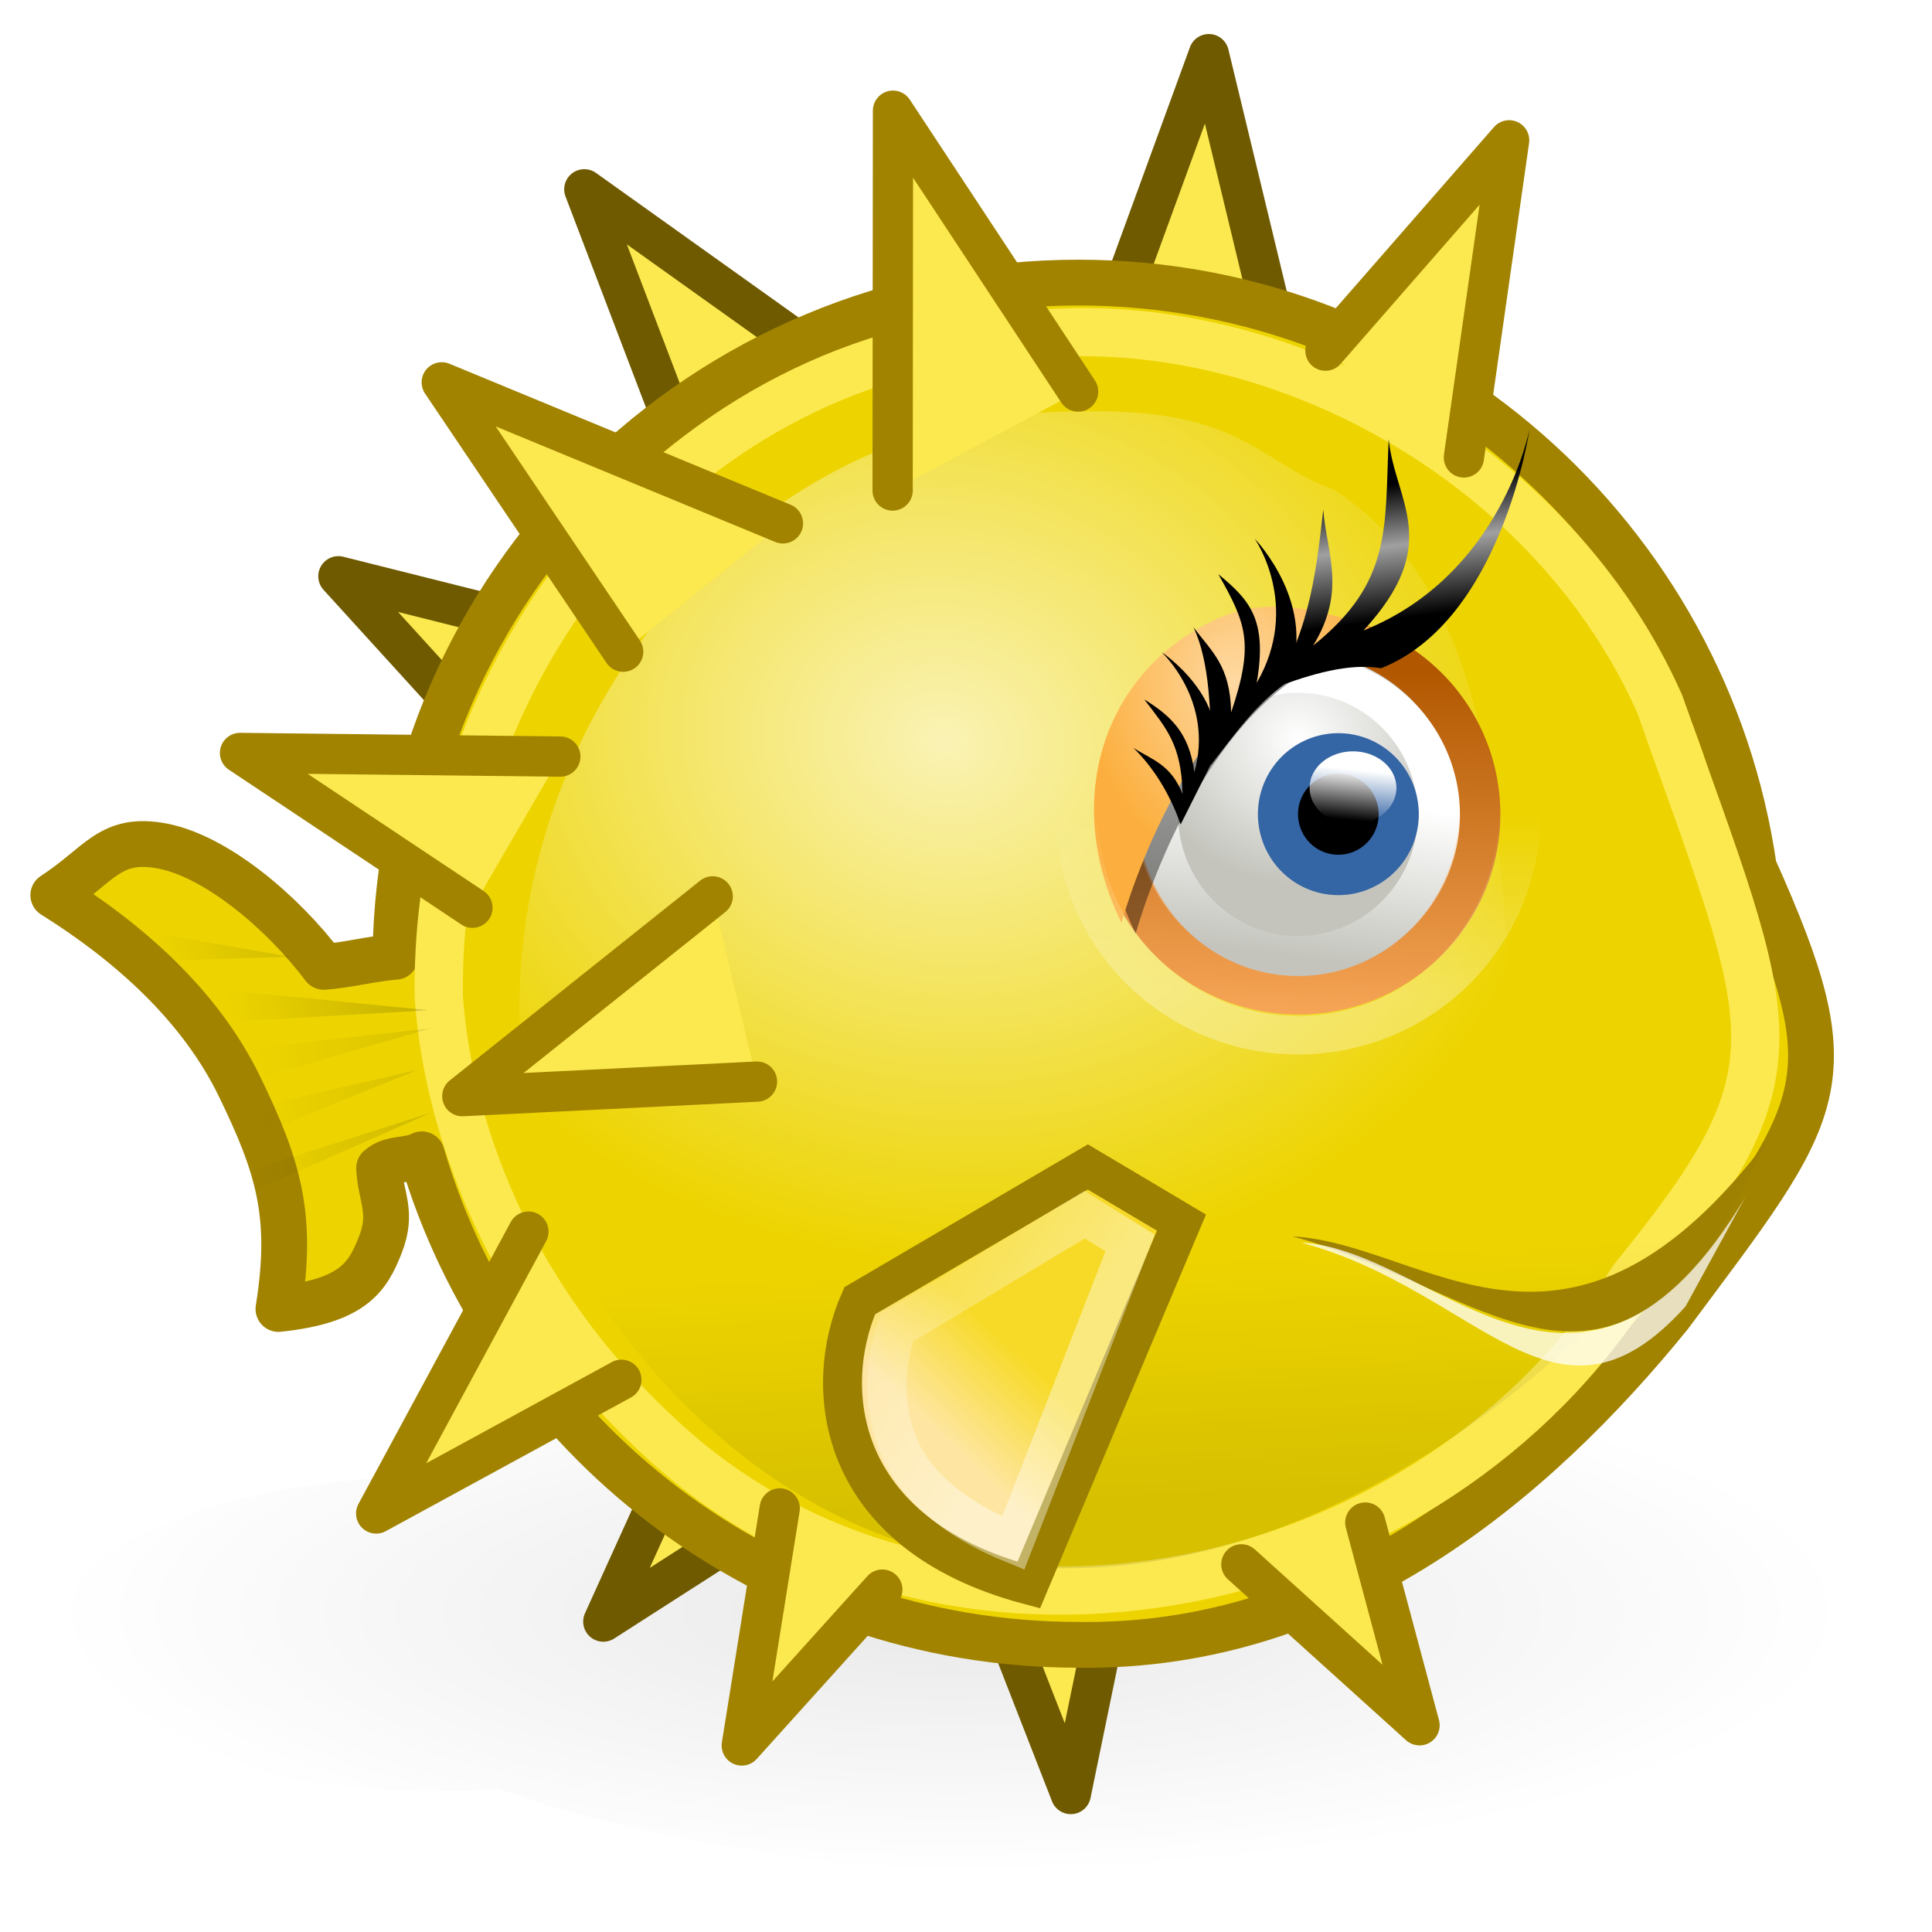
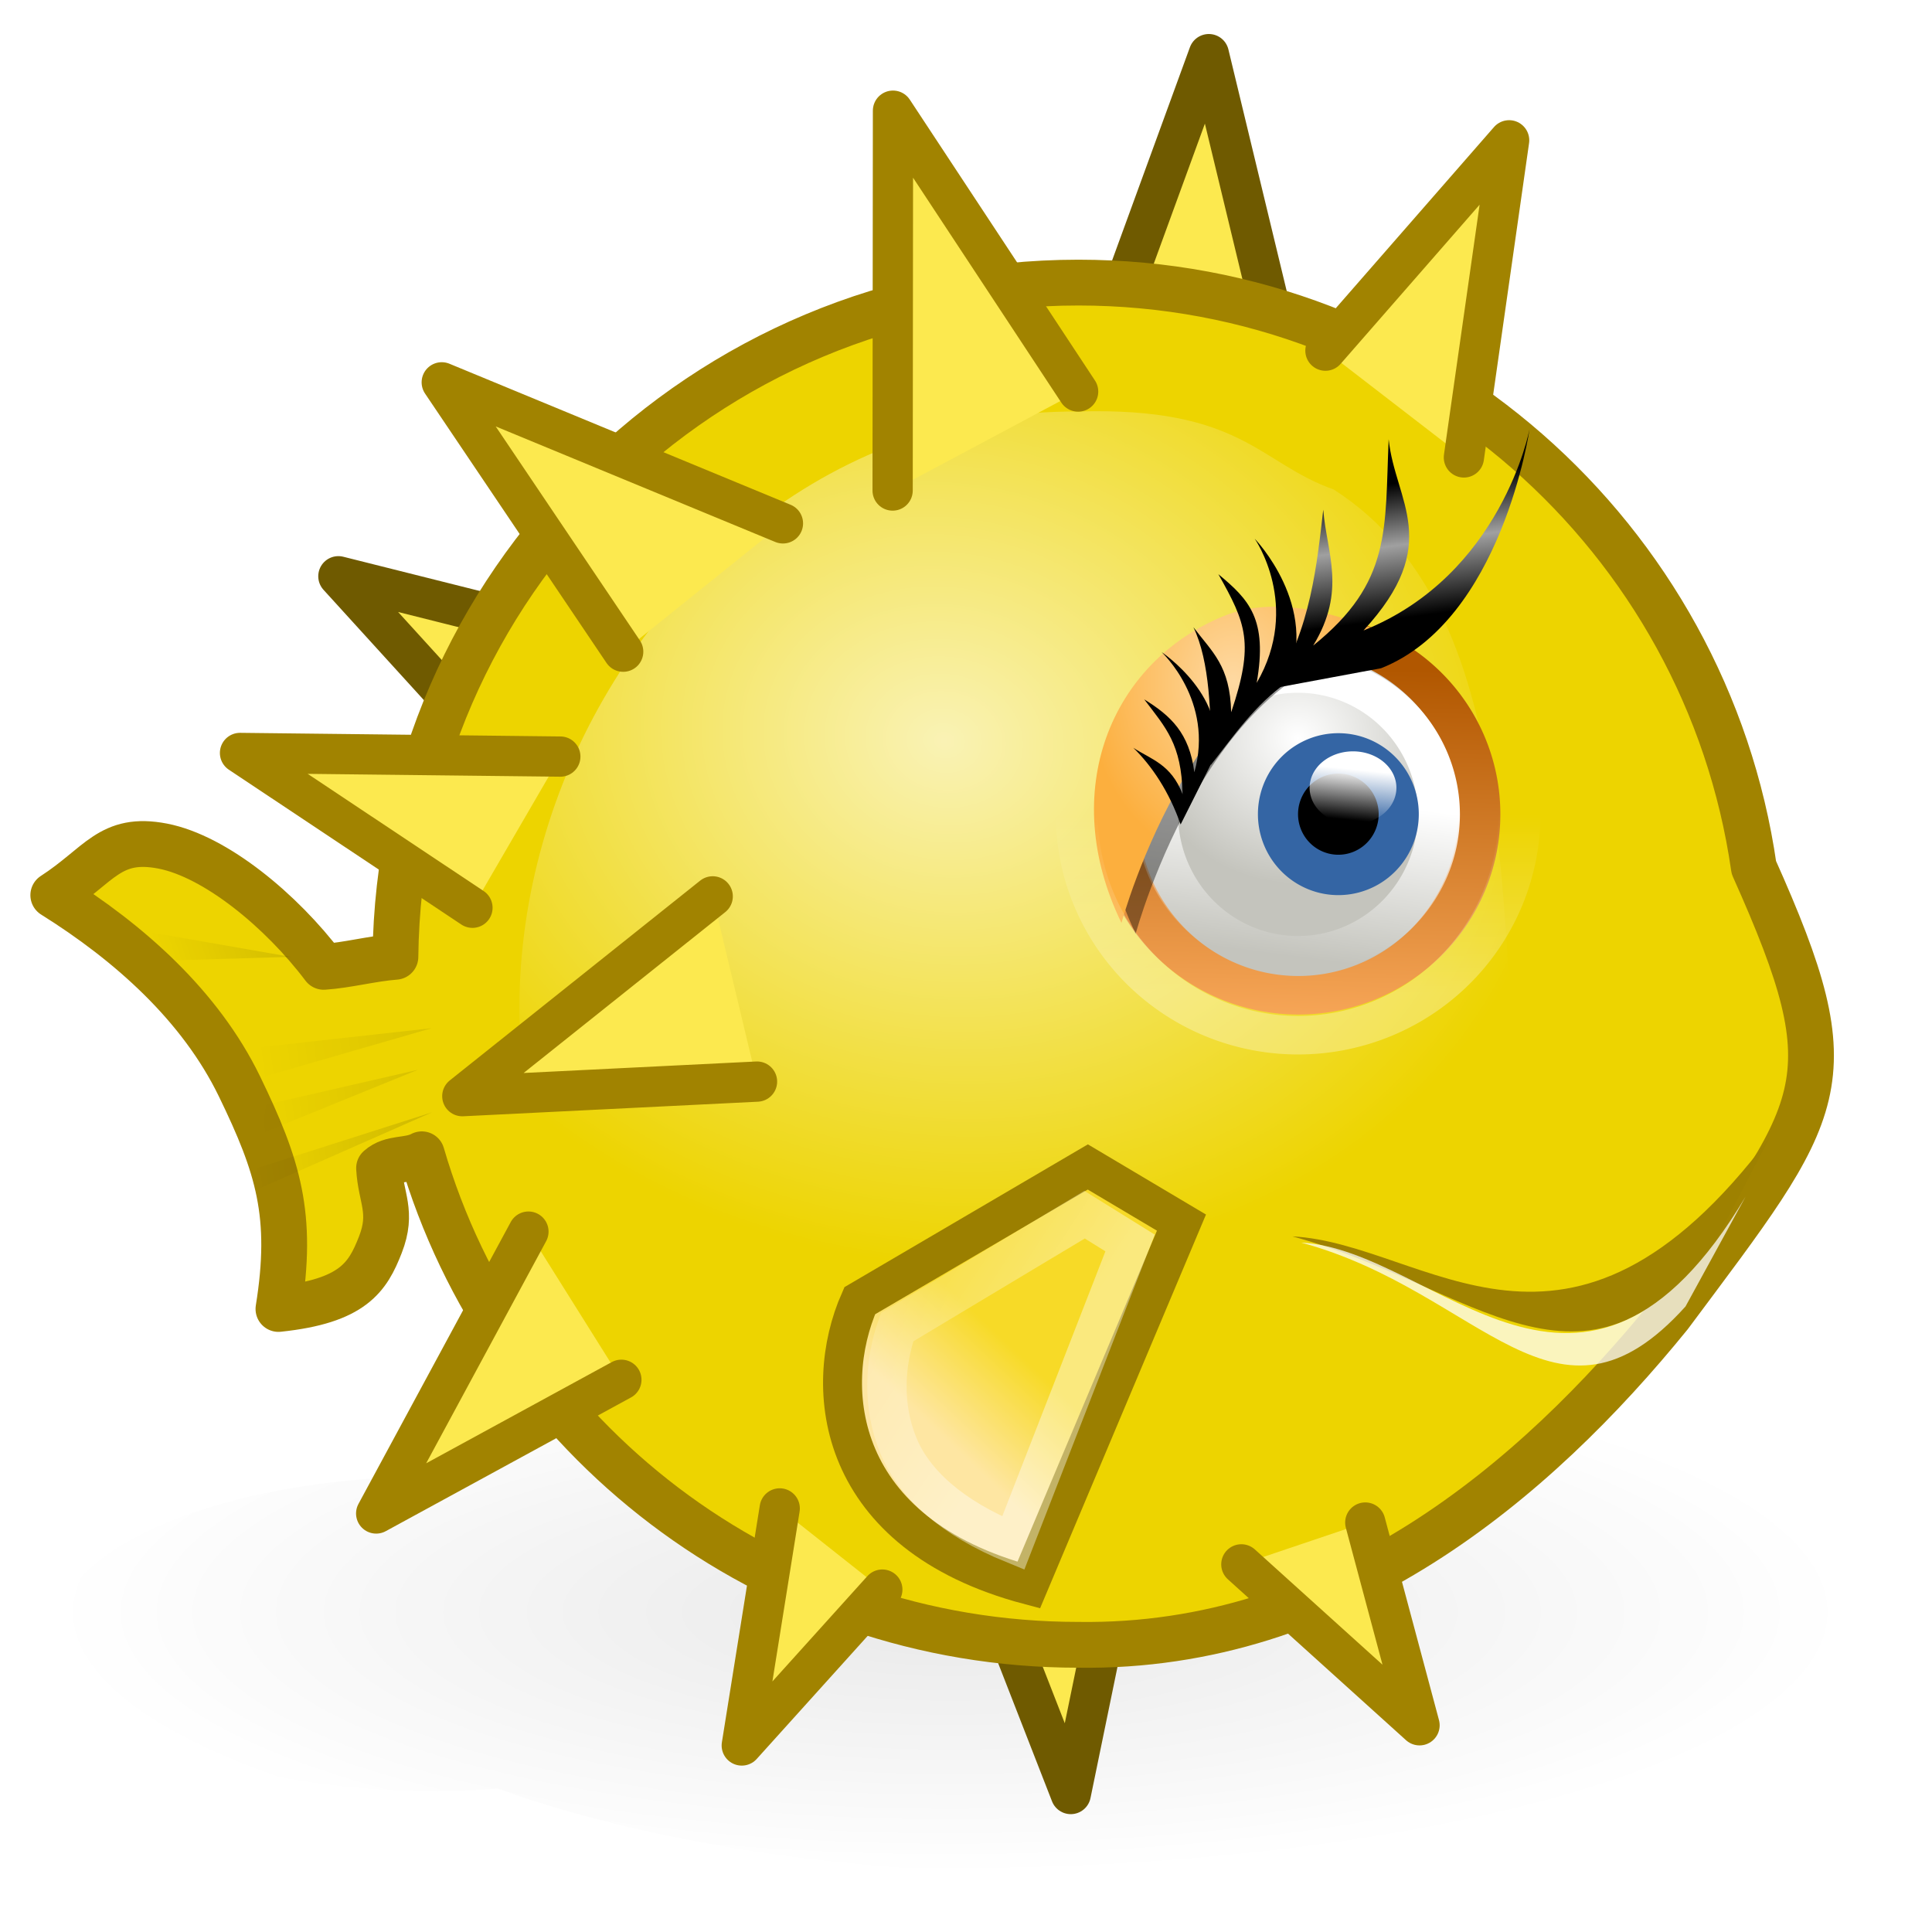
<svg xmlns="http://www.w3.org/2000/svg" xmlns:ns1="http://sodipodi.sourceforge.net/DTD/sodipodi-0.dtd" xmlns:ns2="http://www.inkscape.org/namespaces/inkscape" xmlns:xlink="http://www.w3.org/1999/xlink" width="48" height="48" id="svg2" ns1:version="0.32" ns2:version="0.45.1" version="1.0" ns1:docbase="/home/bellaich/Desktop/ims-0.0.1/gnome-ims-artwork-0.0.1/scalable/software" ns1:docname="ssh.svg" ns2:output_extension="org.inkscape.output.svg.inkscape" ns2:export-filename="/home/bellaich/Desktop/ssh.png" ns2:export-xdpi="90" ns2:export-ydpi="90">
  <defs id="defs4">
    <linearGradient id="linearGradient3997">
      <stop style="stop-color:#885828;stop-opacity:1;" offset="0" id="stop3999" />
      <stop style="stop-color:#b15700;stop-opacity:0;" offset="1" id="stop4001" />
    </linearGradient>
    <linearGradient id="linearGradient3991">
      <stop style="stop-color:#fee6a2;stop-opacity:1;" offset="0" id="stop3993" />
      <stop style="stop-color:#f7da27;stop-opacity:1;" offset="1" id="stop3995" />
    </linearGradient>
    <linearGradient id="linearGradient4969">
      <stop id="stop4971" offset="0" style="stop-color:white;stop-opacity:1;" />
      <stop id="stop4973" offset="1" style="stop-color:white;stop-opacity:0;" />
    </linearGradient>
    <radialGradient ns2:collect="always" xlink:href="#linearGradient4969" id="radialGradient2637" gradientUnits="userSpaceOnUse" gradientTransform="matrix(-0.133,0.779,-0.922,-0.157,46.568,7.293)" cx="18.767" cy="22.352" fx="18.767" fy="22.352" r="16.425" />
    <linearGradient y2="23.203" x2="43.125" y1="23.203" x1="38.344" gradientUnits="userSpaceOnUse" id="linearGradient3027" xlink:href="#linearGradient3007" ns2:collect="always" />
    <linearGradient y2="21.797" x2="42.594" y1="21.797" x1="36.625" gradientUnits="userSpaceOnUse" id="linearGradient3025" xlink:href="#linearGradient2999" ns2:collect="always" />
    <linearGradient y2="20.719" x2="42.438" y1="20.719" x1="35.531" gradientUnits="userSpaceOnUse" id="linearGradient3023" xlink:href="#linearGradient2991" ns2:collect="always" />
    <linearGradient y2="19.156" x2="42.969" y1="19.156" x1="35.438" gradientUnits="userSpaceOnUse" id="linearGradient3021" xlink:href="#linearGradient2983" ns2:collect="always" />
    <linearGradient gradientUnits="userSpaceOnUse" y2="23.203" x2="43.125" y1="23.203" x1="38.344" id="linearGradient3013" xlink:href="#linearGradient3007" ns2:collect="always" />
    <linearGradient gradientUnits="userSpaceOnUse" y2="21.797" x2="42.594" y1="21.797" x1="36.625" id="linearGradient3005" xlink:href="#linearGradient2999" ns2:collect="always" />
    <linearGradient gradientUnits="userSpaceOnUse" y2="20.719" x2="42.438" y1="20.719" x1="35.531" id="linearGradient2997" xlink:href="#linearGradient2991" ns2:collect="always" />
    <linearGradient gradientUnits="userSpaceOnUse" y2="19.156" x2="42.969" y1="19.156" x1="35.438" id="linearGradient2989" xlink:href="#linearGradient2983" ns2:collect="always" />
    <linearGradient gradientUnits="userSpaceOnUse" y2="18.172" x2="43.781" y1="18.172" x1="35.281" id="linearGradient2973" xlink:href="#linearGradient2967" ns2:collect="always" />
    <linearGradient gradientUnits="userSpaceOnUse" y2="19.5" x2="12.574" y1="21.925" x1="12.574" id="linearGradient2955" xlink:href="#linearGradient2949" ns2:collect="always" />
    <radialGradient gradientUnits="userSpaceOnUse" gradientTransform="matrix(1,0,0,0.257,0,24.985)" r="15.291" fy="33.637" fx="20.153" cy="33.637" cx="20.153" id="radialGradient2885" xlink:href="#linearGradient2879" ns2:collect="always" />
    <linearGradient gradientUnits="userSpaceOnUse" y2="23.566" x2="11.646" y1="17.084" x1="11.449" id="linearGradient2847" xlink:href="#linearGradient2841" ns2:collect="always" />
    <linearGradient gradientUnits="userSpaceOnUse" y2="22.929" x2="9.577" y1="19.5" x1="9.09" id="linearGradient2820" xlink:href="#linearGradient2814" ns2:collect="always" />
    <linearGradient gradientUnits="userSpaceOnUse" y2="16.44" x2="10.602" y1="15.219" x1="10.52" id="linearGradient2959" xlink:href="#linearGradient2953" ns2:collect="always" />
    <radialGradient gradientUnits="userSpaceOnUse" gradientTransform="matrix(0.775,0,0,0.787,2.559,3.937)" r="3.069" fy="18.175" fx="12.51" cy="18.175" cx="12.51" id="radialGradient2933" xlink:href="#linearGradient2927" ns2:collect="always" />
    <linearGradient id="linearGradient2927">
      <stop id="stop2929" offset="0" style="stop-color:white;stop-opacity:1" />
      <stop id="stop2931" offset="1" style="stop-color:#c4c4bd;stop-opacity:1;" />
    </linearGradient>
    <linearGradient id="linearGradient2953" ns2:collect="always">
      <stop id="stop2955" offset="0" style="stop-color:white;stop-opacity:1;" />
      <stop id="stop2957" offset="1" style="stop-color:white;stop-opacity:0;" />
    </linearGradient>
    <linearGradient id="linearGradient2806" ns2:collect="always">
      <stop id="stop2808" offset="0" style="stop-color:black;stop-opacity:1;" />
      <stop id="stop2810" offset="1" style="stop-color:black;stop-opacity:0;" />
    </linearGradient>
    <linearGradient id="linearGradient2814" ns2:collect="always">
      <stop id="stop2816" offset="0" style="stop-color:white;stop-opacity:1;" />
      <stop id="stop2818" offset="1" style="stop-color:white;stop-opacity:0;" />
    </linearGradient>
    <linearGradient id="linearGradient2822">
      <stop id="stop2824" offset="0" style="stop-color:#fed9a2;stop-opacity:1;" />
      <stop id="stop2826" offset="1" style="stop-color:#fcaf3e;stop-opacity:1;" />
    </linearGradient>
    <linearGradient id="linearGradient2841">
      <stop id="stop2843" offset="0" style="stop-color:#b15700;stop-opacity:1;" />
      <stop id="stop2845" offset="1" style="stop-color:#ffaf61;stop-opacity:1;" />
    </linearGradient>
    <linearGradient id="linearGradient2879" ns2:collect="always">
      <stop id="stop2881" offset="0" style="stop-color:black;stop-opacity:1;" />
      <stop id="stop2883" offset="1" style="stop-color:black;stop-opacity:0;" />
    </linearGradient>
    <linearGradient id="linearGradient2908">
      <stop id="stop2910" offset="0" style="stop-color:black;stop-opacity:1;" />
      <stop style="stop-color:#a0a0a0;stop-opacity:1;" offset="0.459" id="stop2916" />
      <stop id="stop2912" offset="1" style="stop-color:black;stop-opacity:1;" />
    </linearGradient>
    <linearGradient id="linearGradient2938" ns2:collect="always">
      <stop id="stop2940" offset="0" style="stop-color:white;stop-opacity:1;" />
      <stop id="stop2942" offset="1" style="stop-color:white;stop-opacity:0;" />
    </linearGradient>
    <linearGradient id="linearGradient2949" ns2:collect="always">
      <stop id="stop2951" offset="0" style="stop-color:white;stop-opacity:1;" />
      <stop id="stop2953" offset="1" style="stop-color:white;stop-opacity:0;" />
    </linearGradient>
    <linearGradient id="linearGradient2957" ns2:collect="always">
      <stop id="stop2959" offset="0" style="stop-color:white;stop-opacity:1;" />
      <stop id="stop2961" offset="1" style="stop-color:white;stop-opacity:0;" />
    </linearGradient>
    <linearGradient id="linearGradient2967" ns2:collect="always">
      <stop id="stop2969" offset="0" style="stop-color:black;stop-opacity:1;" />
      <stop id="stop2971" offset="1" style="stop-color:black;stop-opacity:0;" />
    </linearGradient>
    <linearGradient id="linearGradient2983" ns2:collect="always">
      <stop id="stop2985" offset="0" style="stop-color:black;stop-opacity:1;" />
      <stop id="stop2987" offset="1" style="stop-color:black;stop-opacity:0;" />
    </linearGradient>
    <linearGradient id="linearGradient2991" ns2:collect="always">
      <stop id="stop2993" offset="0" style="stop-color:black;stop-opacity:1;" />
      <stop id="stop2995" offset="1" style="stop-color:black;stop-opacity:0;" />
    </linearGradient>
    <linearGradient id="linearGradient2999" ns2:collect="always">
      <stop id="stop3001" offset="0" style="stop-color:black;stop-opacity:1;" />
      <stop id="stop3003" offset="1" style="stop-color:black;stop-opacity:0;" />
    </linearGradient>
    <linearGradient id="linearGradient3007" ns2:collect="always">
      <stop id="stop3009" offset="0" style="stop-color:black;stop-opacity:1;" />
      <stop id="stop3011" offset="1" style="stop-color:black;stop-opacity:0;" />
    </linearGradient>
    <linearGradient ns2:collect="always" xlink:href="#linearGradient2908" id="linearGradient2918" gradientUnits="userSpaceOnUse" gradientTransform="translate(-47.992,-20.784)" x1="11" y1="8.969" x2="10.562" y2="12.281" />
    <radialGradient ns2:collect="always" xlink:href="#linearGradient2822" id="radialGradient2924" gradientUnits="userSpaceOnUse" gradientTransform="matrix(1,0,0,1.243,-47.992,-24.745)" cx="13.6" cy="14.214" fx="13.6" fy="14.214" r="3.682" />
    <linearGradient ns2:collect="always" xlink:href="#linearGradient2957" id="linearGradient2931" gradientUnits="userSpaceOnUse" x1="25.531" y1="32.305" x2="21.205" y2="27.438" />
    <linearGradient ns2:collect="always" xlink:href="#linearGradient2806" id="linearGradient2934" gradientUnits="userSpaceOnUse" gradientTransform="matrix(1.069,0,0,1.069,10.217,5.173)" x1="15" y1="30.188" x2="14.75" y2="24.563" />
    <linearGradient ns2:collect="always" xlink:href="#linearGradient2938" id="linearGradient2952" gradientUnits="userSpaceOnUse" x1="20.969" y1="18.626" x2="23.219" y2="34.314" />
    <linearGradient ns2:collect="always" xlink:href="#linearGradient3997" id="linearGradient3986" gradientUnits="userSpaceOnUse" gradientTransform="matrix(-1,0,0,1,47.003,3.017)" x1="20.506" y1="26.124" x2="22.804" y2="23.516" />
    <linearGradient ns2:collect="always" xlink:href="#linearGradient3991" id="linearGradient3989" gradientUnits="userSpaceOnUse" gradientTransform="matrix(-0.967,0,0,0.946,46.799,-1.383)" x1="26.248" y1="38.032" x2="23.783" y2="36.457" />
    <linearGradient ns2:collect="always" xlink:href="#linearGradient3007" id="linearGradient4004" gradientUnits="userSpaceOnUse" x1="38.344" y1="23.203" x2="43.125" y2="23.203" gradientTransform="matrix(-0.992,0.129,0.129,0.992,45.857,0.384)" />
    <linearGradient ns2:collect="always" xlink:href="#linearGradient2999" id="linearGradient4007" gradientUnits="userSpaceOnUse" x1="36.625" y1="21.797" x2="42.594" y2="21.797" gradientTransform="matrix(-0.992,0.129,0.129,0.992,45.857,0.384)" />
    <linearGradient ns2:collect="always" xlink:href="#linearGradient2991" id="linearGradient4010" gradientUnits="userSpaceOnUse" x1="35.531" y1="20.719" x2="42.438" y2="20.719" gradientTransform="matrix(-0.992,0.129,0.129,0.992,45.857,0.384)" />
    <linearGradient ns2:collect="always" xlink:href="#linearGradient2983" id="linearGradient4013" gradientUnits="userSpaceOnUse" x1="35.438" y1="19.156" x2="42.731" y2="19.6" gradientTransform="matrix(-0.992,0.129,0.129,0.992,45.681,0.794)" />
    <linearGradient ns2:collect="always" xlink:href="#linearGradient2983" id="linearGradient4017" gradientUnits="userSpaceOnUse" gradientTransform="matrix(-0.948,0.318,0.318,0.948,38.587,-7.969)" x1="35.438" y1="19.156" x2="42.969" y2="19.156" />
    <radialGradient ns2:collect="always" xlink:href="#linearGradient2879" id="radialGradient4023" gradientUnits="userSpaceOnUse" gradientTransform="matrix(1,0,0,0.257,0,24.985)" cx="20.153" cy="33.637" fx="20.153" fy="33.637" r="15.291" />
    <radialGradient ns2:collect="always" xlink:href="#linearGradient2879" id="radialGradient4028" gradientUnits="userSpaceOnUse" gradientTransform="matrix(1,0,0,0.257,0,24.985)" cx="20.153" cy="33.637" fx="20.153" fy="33.637" r="15.291" />
    <radialGradient ns2:collect="always" xlink:href="#linearGradient2879" id="radialGradient4030" gradientUnits="userSpaceOnUse" gradientTransform="matrix(1.262,0,0,-0.425,1.112,22.227)" cx="20.153" cy="33.637" fx="20.153" fy="33.637" r="15.291" />
    <radialGradient ns2:collect="always" xlink:href="#linearGradient2879" id="radialGradient4035" cx="23.609" cy="40.062" fx="23.609" fy="40.062" r="22.234" gradientTransform="matrix(1,0,0,0.292,0,28.351)" gradientUnits="userSpaceOnUse" />
    <filter ns2:collect="always" x="-0.08" width="1.16" y="-0.273" height="1.546" id="filter4073">
      <feGaussianBlur ns2:collect="always" stdDeviation="1.776" id="feGaussianBlur4075" />
    </filter>
    <linearGradient ns2:collect="always" xlink:href="#linearGradient3991" id="linearGradient4081" gradientUnits="userSpaceOnUse" gradientTransform="matrix(-0.967,0,0,0.946,46.799,-1.383)" x1="26.248" y1="38.032" x2="23.783" y2="36.457" />
    <linearGradient ns2:collect="always" xlink:href="#linearGradient2957" id="linearGradient4083" gradientUnits="userSpaceOnUse" x1="25.531" y1="32.305" x2="21.205" y2="27.438" />
  </defs>
  <ns1:namedview id="base" pagecolor="#ffffff" bordercolor="#666666" borderopacity="1.0" gridtolerance="10000" guidetolerance="10" objecttolerance="10" ns2:pageopacity="0.0" ns2:pageshadow="2" ns2:zoom="9.6225697" ns2:cx="25.296934" ns2:cy="20.70385" ns2:document-units="px" ns2:current-layer="layer1" width="48px" height="48px" ns2:window-width="1220" ns2:window-height="881" ns2:window-x="673" ns2:window-y="436" />
  <g ns2:label="Layer 1" ns2:groupmode="layer" id="layer1">
    <path style="opacity:0.294;color:#000000;fill:url(#radialGradient4035);fill-opacity:1.0;fill-rule:evenodd;stroke:none;stroke-width:1.25;stroke-linecap:butt;stroke-linejoin:round;marker:none;marker-start:none;marker-mid:none;marker-end:none;stroke-miterlimit:4;stroke-dasharray:none;stroke-dashoffset:0;stroke-opacity:1;visibility:visible;display:inline;overflow:visible;filter:url(#filter4073)" d="M 26.531 33.562 C 19.572 33.562 13.487 34.825 10.094 36.688 C 5.213 36.855 1.375 38.538 1.375 40.594 C 1.375 42.76 5.62 44.5 10.875 44.5 C 11.384 44.5 11.888 44.469 12.375 44.438 C 15.901 45.727 20.92 46.562 26.531 46.562 C 37.181 46.562 45.844 43.649 45.844 40.062 C 45.844 36.476 37.181 33.562 26.531 33.562 z " id="path2877" />
-     <path style="fill:#fce94f;fill-opacity:1;fill-rule:evenodd;stroke:#6f5a00;stroke-width:1px;stroke-linecap:round;stroke-linejoin:round;stroke-opacity:1" d="M 17.452,34.855 L 14.989,40.288 L 19.378,37.473" id="path3800" />
    <path style="fill:#fce94f;fill-opacity:1;fill-rule:evenodd;stroke:#6f5a00;stroke-width:1px;stroke-linecap:round;stroke-linejoin:round;stroke-opacity:1" d="M 14.804,15.922 L 8.407,14.317 L 12.327,18.625" id="path3798" />
    <path id="path3796" d="M 24.436,39.014 L 26.603,44.572 L 27.654,39.464" style="fill:#fce94f;fill-opacity:1;fill-rule:evenodd;stroke:#6f5a00;stroke-width:1px;stroke-linecap:round;stroke-linejoin:round;stroke-opacity:1" />
-     <path id="path3786" d="M 24.248,11.647 L 14.517,4.703 L 18.276,14.564" style="fill:#fce94f;fill-opacity:1;fill-rule:evenodd;stroke:#6f5a00;stroke-width:1px;stroke-linecap:round;stroke-linejoin:round;stroke-opacity:1" />
    <path style="fill:#fce94f;fill-opacity:1;fill-rule:evenodd;stroke:#6f5a00;stroke-width:1px;stroke-linecap:round;stroke-linejoin:round;stroke-opacity:1" d="M 32.837,12.966 L 30.033,1.345 L 26.415,11.258" id="path3784" />
    <path style="color:#000000;fill:#edd400;fill-opacity:1;fill-rule:evenodd;stroke:#a18300;stroke-width:1.138;stroke-linecap:round;stroke-linejoin:round;marker:none;marker-start:none;marker-mid:none;marker-end:none;stroke-miterlimit:4;stroke-dasharray:none;stroke-dashoffset:0;stroke-opacity:1;visibility:visible;display:inline;overflow:visible" d="M 26.793,7.021 C 17.486,7.021 9.925,14.521 9.824,23.771 C 9.244,23.815 8.621,23.983 8.043,24.021 C 6.991,22.626 5.356,21.276 4.043,21.021 C 2.729,20.767 2.477,21.495 1.324,22.24 C 3.206,23.417 4.975,24.984 5.949,26.99 C 6.914,28.978 7.293,30.192 6.918,32.521 C 8.776,32.325 9.136,31.728 9.449,30.928 C 9.771,30.104 9.457,29.767 9.418,29.021 C 9.732,28.742 10.141,28.86 10.48,28.678 C 12.531,35.721 19.066,40.865 26.793,40.865 C 33.264,40.956 38.131,36.8 41.48,32.678 C 45.341,27.496 45.991,26.953 43.574,21.553 C 42.396,13.357 35.338,7.021 26.793,7.021 z " id="path2275" ns1:nodetypes="cccscscscccccc" />
-     <path style="color:#000000;fill:none;fill-opacity:1;fill-rule:evenodd;stroke:#fce94f;stroke-width:1.198;stroke-linecap:round;stroke-linejoin:round;marker:none;marker-start:none;marker-mid:none;marker-end:none;stroke-miterlimit:4;stroke-dasharray:none;stroke-dashoffset:0;stroke-opacity:1;visibility:visible;display:inline;overflow:visible" d="M 26.056,8.279 C 17.307,8.398 10.767,16.212 10.902,24.77 C 11.084,27.425 12.277,32.136 16.818,36.091 C 23.94,42.227 35.609,39.718 40.569,31.785 C 44.882,26.485 44.139,25.708 41.239,17.499 C 38.605,11.545 31.952,7.895 26.056,8.279 z " id="path4961" ns1:nodetypes="cccccc" />
    <path style="opacity:0.708;color:#000000;fill:url(#radialGradient2637);fill-opacity:1;fill-rule:evenodd;stroke:none;stroke-width:1.198;stroke-linecap:round;stroke-linejoin:round;marker:none;marker-start:none;marker-mid:none;marker-end:none;stroke-miterlimit:4;stroke-dasharray:none;stroke-dashoffset:0;stroke-opacity:1;visibility:visible;display:inline;overflow:visible" d="M 26.774,10.224 C 14.764,10.149 7.774,26.675 17.479,35.015 C 24.276,43.014 33.198,38.278 37.936,29.404 C 37.053,23.632 38.132,15.365 33.134,12.16 C 31.282,11.511 30.862,10.101 26.774,10.224 z " id="path4965" ns1:nodetypes="ccccc" />
    <path ns1:type="inkscape:offset" ns2:radius="-0.86571813" ns2:original="M -34.125 -12.21875 C -39.482704 -12.000707 -44.271833 -6.748045 -46.53125 -0.125 C -46.049243 5.930355 -39.212144 12.602977 -31.5 11.59375 C -24.423311 10.667682 -22.0456 7.293731 -15.625 2 C -7.417014 6.135138 -2.5625 6.40625 -2.5625 6.40625 C -5.398834 2.0989501 -7.176486 -3.406219 -1.5 -9.03125 C -1.5000001 -9.0312503 -8.641103 -1.328363 -15.78125 -3.1875 C -16.856216 -3.9804299 -17.976997 -4.793528 -19.125 -5.59375 C -19.241657 -7.8754769 -17.377631 -9.448783 -15.8125 -11.25 C -22.897709 -11.326152 -23.251263 -10.611463 -25.5 -9.5625 C -28.143489 -10.978729 -30.733021 -11.987 -33.03125 -12.1875 C -33.392759 -12.219038 -33.76782 -12.233286 -34.125 -12.21875 z " xlink:href="#path2192" style="opacity:0.459;fill:none;fill-opacity:1;fill-rule:evenodd;stroke:url(#linearGradient2952);stroke-width:1;stroke-linecap:butt;stroke-linejoin:miter;stroke-miterlimit:4;stroke-dasharray:none;stroke-opacity:1" id="path2934" ns2:href="#path2192" d="M 13.906,11.438 C 9.143,11.631 4.587,16.448 2.375,22.75 C 2.643,25.439 4.315,28.373 6.844,30.5 C 9.422,32.668 12.795,34 16.375,33.531 C 19.792,33.084 21.989,32.062 24.188,30.5 C 26.386,28.938 28.573,26.796 31.812,24.125 C 32.073,23.901 32.44,23.852 32.75,24 C 38.843,27.069 42.174,27.746 43.844,28 C 42.833,26.161 41.981,24.196 41.906,22 C 41.862,20.704 42.111,19.351 42.625,18 C 42.574,18.033 42.552,18.061 42.5,18.094 C 39.719,19.853 35.92,21.458 32,20.438 C 31.897,20.403 31.802,20.35 31.719,20.281 C 30.648,19.491 29.514,18.7 28.375,17.906 C 28.148,17.75 28.008,17.495 28,17.219 C 27.929,15.833 28.478,14.678 29.188,13.688 C 29.49,13.266 29.848,12.915 30.188,12.531 C 28.424,12.585 26.502,12.594 25.719,12.781 C 24.584,13.053 24.052,13.451 22.875,14 C 22.624,14.114 22.334,14.103 22.094,13.969 C 19.507,12.583 17.01,11.652 14.906,11.469 C 14.574,11.44 14.216,11.425 13.906,11.438 z " transform="translate(-47.992,-22.784)" />
-     <path style="opacity:0.096;color:#000000;fill:url(#linearGradient2934);fill-opacity:1;fill-rule:evenodd;stroke:none;stroke-width:1px;stroke-linecap:round;stroke-linejoin:round;marker:none;marker-start:none;marker-mid:none;marker-end:none;stroke-miterlimit:4;stroke-dasharray:none;stroke-dashoffset:0;stroke-opacity:1;visibility:visible;display:inline;overflow:visible" d="M 14.092,30.966 C 14.092,30.966 17.788,38.603 25.835,38.95 C 35.819,39.387 43.092,28.961 43.092,28.961 L 14.092,30.966 z " id="path1917" ns1:nodetypes="cscc" />
    <g id="g2964" transform="matrix(-1,0,0,1,-3.741,24.011)">
      <path transform="matrix(1.636,0,0,1.5,-56.037,-33.034)" d="M 15 19.5 A 2.75 3 0 1 1  9.5,19.5 A 2.75 3 0 1 1  15 19.5 z" ns1:ry="3" ns1:rx="2.75" ns1:cy="19.5" ns1:cx="12.25" id="path2180" style="color:#000000;fill:url(#radialGradient2933);fill-opacity:1;fill-rule:evenodd;stroke:url(#linearGradient2847);stroke-width:0.638;stroke-linecap:round;stroke-linejoin:round;marker:none;marker-start:none;marker-mid:none;marker-end:none;stroke-miterlimit:4;stroke-dasharray:none;stroke-dashoffset:0;stroke-opacity:1;visibility:visible;display:inline;overflow:visible" ns1:type="arc" />
      <path transform="matrix(1.273,0,0,1.167,-51.583,-26.534)" d="M 15 19.5 A 2.75 3 0 1 1  9.5,19.5 A 2.75 3 0 1 1  15 19.5 z" ns1:ry="3" ns1:rx="2.75" ns1:cy="19.5" ns1:cx="12.25" id="path2917" style="color:#000000;fill:none;fill-opacity:1;fill-rule:evenodd;stroke:url(#linearGradient2820);stroke-width:0.821;stroke-linecap:round;stroke-linejoin:round;marker:none;marker-start:none;marker-mid:none;marker-end:none;stroke-miterlimit:4;stroke-dasharray:none;stroke-dashoffset:0;stroke-opacity:1;visibility:visible;display:inline;overflow:visible" ns1:type="arc" />
      <path ns1:nodetypes="ccsc" id="path2201" d="M -34.476,-8.432 C -35.812,-8.986 -37.382,-8.479 -38.604,-7.969 C -33.924,-8.123 -31.957,-0.815 -31.957,-0.815 C -30.368,-4.084 -31.692,-7.276 -34.476,-8.432 z " style="color:#000000;fill:#000000;fill-opacity:0.402;fill-rule:evenodd;stroke:none;stroke-width:1;stroke-linecap:round;stroke-linejoin:round;marker:none;marker-start:none;marker-mid:none;marker-end:none;stroke-miterlimit:4;stroke-dasharray:none;stroke-dashoffset:0;stroke-opacity:1;visibility:visible;display:inline;overflow:visible" />
      <path transform="matrix(0.75,0,0,0.755,-56.492,-22.281)" d="M 28 24.5 A 2 2 0 1 1  24,24.5 A 2 2 0 1 1  28 24.5 z" ns1:ry="2" ns1:rx="2" ns1:cy="24.5" ns1:cx="26" id="path2221" style="color:#000000;fill:#000000;fill-opacity:1;fill-rule:evenodd;stroke:#3465a4;stroke-width:1.329;stroke-linecap:round;stroke-linejoin:round;marker:none;marker-start:none;marker-mid:none;marker-end:none;stroke-miterlimit:4;stroke-dasharray:none;stroke-dashoffset:0;stroke-opacity:1;visibility:visible;display:inline;overflow:visible" ns1:type="arc" />
      <path transform="matrix(0.69,0,0,1.035,-44.709,-20.642)" d="M 12.219 15.656 A 1.562 0.875 0 1 1  9.094,15.656 A 1.562 0.875 0 1 1  12.219 15.656 z" ns1:ry="0.875" ns1:rx="1.5625" ns1:cy="15.65625" ns1:cx="10.65625" id="path2935" style="color:#000000;fill:url(#linearGradient2959);fill-opacity:1;fill-rule:nonzero;stroke:none;stroke-width:1;stroke-linecap:round;stroke-linejoin:miter;marker:none;marker-start:none;marker-mid:none;marker-end:none;stroke-miterlimit:4;stroke-dasharray:none;stroke-dashoffset:0;stroke-opacity:1;visibility:visible;display:inline;overflow:visible" ns1:type="arc" />
      <path style="color:#000000;fill:url(#radialGradient2924);fill-opacity:1;fill-rule:evenodd;stroke:none;stroke-width:1;stroke-linecap:round;stroke-linejoin:round;marker:none;marker-start:none;marker-mid:none;marker-end:none;stroke-miterlimit:4;stroke-dasharray:none;stroke-dashoffset:0;stroke-opacity:1;visibility:visible;display:inline;overflow:visible" d="M -34.123,-8.697 C -35.459,-9.251 -37.028,-8.745 -38.25,-8.235 C -33.571,-8.388 -31.604,-1.08 -31.604,-1.08 C -30.014,-4.349 -31.339,-7.542 -34.123,-8.697 z " id="path2830" ns1:nodetypes="ccsc" />
-       <path ns1:nodetypes="cccccccc" id="path2901" d="M -38.054,-7.409 C -41.054,-8.597 -41.742,-13.347 -41.742,-13.347 C -41.742,-13.347 -41.054,-9.722 -37.617,-8.347 C -39.613,-10.512 -38.401,-11.547 -38.242,-13.097 C -38.144,-10.873 -38.327,-9.546 -36.367,-7.972 C -37.204,-9.348 -36.7,-10.277 -36.617,-11.347 C -36.464,-10.058 -36.318,-8.358 -35.367,-6.909 C -36.328,-7.271 -37.258,-7.542 -38.054,-7.409 z " style="color:#000000;fill:url(#linearGradient2918);fill-opacity:1;fill-rule:evenodd;stroke:none;stroke-width:1.25;stroke-linecap:butt;stroke-linejoin:round;marker:none;marker-start:none;marker-mid:none;marker-end:none;stroke-miterlimit:4;stroke-dasharray:none;stroke-dashoffset:0;stroke-opacity:1;visibility:visible;display:inline;overflow:visible" />
+       <path ns1:nodetypes="cccccccc" id="path2901" d="M -38.054,-7.409 C -41.054,-8.597 -41.742,-13.347 -41.742,-13.347 C -41.742,-13.347 -41.054,-9.722 -37.617,-8.347 C -39.613,-10.512 -38.401,-11.547 -38.242,-13.097 C -38.144,-10.873 -38.327,-9.546 -36.367,-7.972 C -37.204,-9.348 -36.7,-10.277 -36.617,-11.347 C -36.464,-10.058 -36.318,-8.358 -35.367,-6.909 z " style="color:#000000;fill:url(#linearGradient2918);fill-opacity:1;fill-rule:evenodd;stroke:none;stroke-width:1.25;stroke-linecap:butt;stroke-linejoin:round;marker:none;marker-start:none;marker-mid:none;marker-end:none;stroke-miterlimit:4;stroke-dasharray:none;stroke-dashoffset:0;stroke-opacity:1;visibility:visible;display:inline;overflow:visible" />
      <path style="color:#000000;fill:#000000;fill-opacity:1;fill-rule:evenodd;stroke:none;stroke-width:1.25;stroke-linecap:butt;stroke-linejoin:round;marker:none;marker-start:none;marker-mid:none;marker-end:none;stroke-miterlimit:4;stroke-dasharray:none;stroke-dashoffset:0;stroke-opacity:1;visibility:visible;display:inline;overflow:visible" d="M -35.717,-7.06 C -36.546,-8.944 -34.913,-10.628 -34.913,-10.628 C -34.913,-10.628 -36.078,-8.962 -34.963,-7.045 C -35.241,-8.633 -34.771,-9.116 -34.011,-9.745 C -34.704,-8.516 -34.907,-8.03 -34.329,-6.314 C -34.303,-7.474 -33.856,-7.811 -33.391,-8.428 C -33.798,-7.587 -33.837,-6.25 -33.821,-5.002 C -34.395,-5.727 -34.907,-6.493 -35.717,-7.06 z " id="path2903" ns1:nodetypes="cccccccc" />
      <path ns1:nodetypes="cccccccc" id="path2905" d="M -33.875,-5.123 C -34.316,-6.666 -32.6,-7.81 -32.6,-7.81 C -32.6,-7.81 -33.913,-6.596 -33.414,-4.824 C -33.29,-5.798 -32.829,-6.228 -32.169,-6.635 C -32.706,-5.926 -33.095,-5.53 -33.122,-4.28 C -32.833,-5.027 -32.345,-5.141 -31.898,-5.432 C -32.36,-4.982 -32.789,-4.341 -33.073,-3.527 L -33.875,-5.123 z " style="color:#000000;fill:#000000;fill-opacity:1;fill-rule:evenodd;stroke:none;stroke-width:1.25;stroke-linecap:butt;stroke-linejoin:round;marker:none;marker-start:none;marker-mid:none;marker-end:none;stroke-miterlimit:4;stroke-dasharray:none;stroke-dashoffset:0;stroke-opacity:1;visibility:visible;display:inline;overflow:visible" />
      <path ns1:type="arc" style="opacity:0.299;color:#000000;fill:none;fill-opacity:1;fill-rule:evenodd;stroke:url(#linearGradient2955);stroke-width:0.522;stroke-linecap:round;stroke-linejoin:round;marker:none;marker-start:none;marker-mid:none;marker-end:none;stroke-miterlimit:4;stroke-dasharray:none;stroke-dashoffset:0;stroke-opacity:1;visibility:visible;display:inline;overflow:visible" id="path2947" ns1:cx="12.25" ns1:cy="19.5" ns1:rx="2.75" ns1:ry="3" d="M 15 19.5 A 2.75 3 0 1 1  9.5,19.5 A 2.75 3 0 1 1  15 19.5 z" transform="matrix(2,0,0,1.833,-60.492,-39.534)" />
    </g>
    <g id="g4085" transform="matrix(1.158,-1.756986e-2,1.612136e-2,1.262,-6.864,-7.239)">
      <path ns1:nodetypes="cccc" id="path2182" d="M 42.331,30.724 C 39.439,34.274 37.086,31.553 33.23,30.539 C 36.118,30.717 39.079,33.97 43.495,28.735 L 42.331,30.724 z " style="fill:#9e8100;fill-opacity:1;fill-rule:evenodd;stroke:none;stroke-width:1.25;stroke-linecap:butt;stroke-linejoin:miter;stroke-miterlimit:4;stroke-dasharray:none;stroke-opacity:1" />
      <path style="opacity:0.742;fill:#ffffff;fill-opacity:1;fill-rule:evenodd;stroke:none;stroke-width:1.25;stroke-linecap:butt;stroke-linejoin:miter;stroke-miterlimit:4;stroke-dasharray:none;stroke-opacity:1" d="M 41.644,32.036 C 38.814,34.837 37.273,31.678 33.417,30.664 C 36.306,30.842 39.392,35.22 42.963,29.891 L 41.644,32.036 z " id="path2887" ns1:nodetypes="cccc" />
    </g>
-     <path ns1:nodetypes="cccc" style="opacity:0.247;color:#000000;fill:url(#linearGradient4013);fill-opacity:1;fill-rule:evenodd;stroke:none;stroke-width:1;stroke-linecap:butt;stroke-linejoin:round;marker:none;marker-start:none;marker-mid:none;marker-end:none;stroke-miterlimit:4;stroke-dasharray:none;stroke-dashoffset:0;stroke-opacity:1;visibility:visible;display:inline;overflow:visible" d="M 5.441,24.581 L 5.86,25.378 L 10.644,25.099 L 5.441,24.581 z " id="path2975" />
    <path ns1:nodetypes="cccc" style="opacity:0.124;color:#000000;fill:url(#linearGradient4010);fill-opacity:1;fill-rule:evenodd;stroke:none;stroke-width:1;stroke-linecap:butt;stroke-linejoin:round;marker:none;marker-start:none;marker-mid:none;marker-end:none;stroke-miterlimit:4;stroke-dasharray:none;stroke-dashoffset:0;stroke-opacity:1;visibility:visible;display:inline;overflow:visible" d="M 6.393,26.025 L 6.49,26.768 L 10.724,25.545 L 6.393,26.025 z " id="path2977" />
    <path ns1:nodetypes="cccc" style="opacity:0.124;color:#000000;fill:url(#linearGradient4007);fill-opacity:1;fill-rule:evenodd;stroke:none;stroke-width:1;stroke-linecap:butt;stroke-linejoin:round;marker:none;marker-start:none;marker-mid:none;marker-end:none;stroke-miterlimit:4;stroke-dasharray:none;stroke-dashoffset:0;stroke-opacity:1;visibility:visible;display:inline;overflow:visible" d="M 6.609,27.446 L 6.512,28.152 L 10.384,26.578 L 6.609,27.446 z " id="path2979" />
    <path style="opacity:0.124;color:#000000;fill:url(#linearGradient4004);fill-opacity:1;fill-rule:evenodd;stroke:none;stroke-width:1;stroke-linecap:butt;stroke-linejoin:round;marker:none;marker-start:none;marker-mid:none;marker-end:none;stroke-miterlimit:4;stroke-dasharray:none;stroke-dashoffset:0;stroke-opacity:1;visibility:visible;display:inline;overflow:visible" d="M 6.404,29.017 L 6.17,29.646 L 10.731,27.636 L 6.404,29.017 z " id="path2981" />
    <g id="g4077" transform="matrix(0.972,-0.236,0.236,0.972,-5.535,7.157)">
      <path ns1:nodetypes="ccccc" id="path2190" d="M 28.418,30.787 L 22.607,38.642 C 18.254,36.277 18.744,32.679 20.195,30.787 L 26.484,28.895 L 28.418,30.787 z " style="fill:url(#linearGradient4081);fill-opacity:1;fill-rule:evenodd;stroke:#9b7f00;stroke-width:0.967;stroke-linecap:butt;stroke-linejoin:miter;stroke-miterlimit:4;stroke-dasharray:none;stroke-opacity:1" />
      <path transform="matrix(0.964,0,0,1.014,0.88,-0.33)" d="M 26.188,29.938 L 20.812,31.531 C 20.294,32.287 19.948,33.311 20.125,34.375 C 20.287,35.35 21.009,36.388 22.406,37.344 L 27.156,30.875 L 26.188,29.938 z " ns2:href="#path2190" id="path2243" style="opacity:0.402;fill:none;fill-opacity:1;fill-rule:evenodd;stroke:url(#linearGradient4083);stroke-width:1.011;stroke-linecap:butt;stroke-linejoin:miter;stroke-miterlimit:4;stroke-dasharray:none;stroke-opacity:1" xlink:href="#path2190" ns2:original="M 26.46875 28.90625 L 20.1875 30.78125 C 18.736367 32.673581 18.240351 36.290836 22.59375 38.65625 L 28.40625 30.78125 L 26.46875 28.90625 z " ns2:radius="-0.92362028" ns1:type="inkscape:offset" />
    </g>
    <path id="path4015" d="M 3.715,23.16 L 4.28,23.861 L 7.221,23.773 L 3.715,23.16 z " style="opacity:0.247;color:#000000;fill:url(#linearGradient4017);fill-opacity:1;fill-rule:evenodd;stroke:none;stroke-width:1;stroke-linecap:butt;stroke-linejoin:round;marker:none;marker-start:none;marker-mid:none;marker-end:none;stroke-miterlimit:4;stroke-dasharray:none;stroke-dashoffset:0;stroke-opacity:1;visibility:visible;display:inline;overflow:visible" ns1:nodetypes="cccc" />
    <path style="fill:#fce94f;fill-opacity:1;fill-rule:evenodd;stroke:#a18300;stroke-width:1px;stroke-linecap:round;stroke-linejoin:round;stroke-opacity:1" d="M 19.452,13.003 L 10.975,9.499 L 15.483,16.191" id="path2809" />
    <path id="path3780" d="M 22.177,12.187 L 22.186,2.75 L 26.786,9.728" style="fill:#fce94f;fill-opacity:1;fill-rule:evenodd;stroke:#a18300;stroke-width:1px;stroke-linecap:round;stroke-linejoin:round;stroke-opacity:1" ns2:transform-center-x="-0.72745641" ns2:transform-center-y="-0.83137875" />
    <path style="fill:#fce94f;fill-opacity:1;fill-rule:evenodd;stroke:#a18300;stroke-width:1px;stroke-linecap:round;stroke-linejoin:round;stroke-opacity:1" d="M 36.37,11.365 L 37.494,3.486 L 32.93,8.712" id="path3782" ns2:transform-center-x="4.5108622" ns2:transform-center-y="-3.9886326" />
    <path ns2:transform-center-y="4.7082574" ns2:transform-center-x="-2.3909393" id="path3788" d="M 13.129,30.599 L 9.346,37.602 L 15.438,34.28" style="fill:#fce94f;fill-opacity:1;fill-rule:evenodd;stroke:#a18300;stroke-width:1px;stroke-linecap:round;stroke-linejoin:round;stroke-opacity:1" />
    <path style="fill:#fce94f;fill-opacity:1;fill-rule:evenodd;stroke:#a18300;stroke-width:1px;stroke-linecap:round;stroke-linejoin:round;stroke-opacity:1" d="M 13.921,18.797 L 5.963,18.707 L 11.738,22.553" id="path3790" ns2:transform-center-x="3.5923204" ns2:transform-center-y="5.1630969" />
    <path id="path3792" d="M 30.841,38.866 L 35.268,42.864 L 33.92,37.827" style="fill:#fce94f;fill-opacity:1;fill-rule:evenodd;stroke:#a18300;stroke-width:1px;stroke-linecap:round;stroke-linejoin:round;stroke-opacity:1" />
    <path style="fill:#fce94f;fill-opacity:1;fill-rule:evenodd;stroke:#a18300;stroke-width:1px;stroke-linecap:round;stroke-linejoin:round;stroke-opacity:1" d="M 19.372,37.476 L 18.429,43.366 L 21.921,39.493" id="path3794" />
    <path ns2:transform-center-y="4.8167289" ns2:transform-center-x="0.3617914" id="path3802" d="M 17.707,22.27 L 11.486,27.234 L 18.808,26.872" style="fill:#fce94f;fill-opacity:1;fill-rule:evenodd;stroke:#a18300;stroke-width:1px;stroke-linecap:round;stroke-linejoin:round;stroke-opacity:1" ns1:nodetypes="ccc" />
  </g>
</svg>